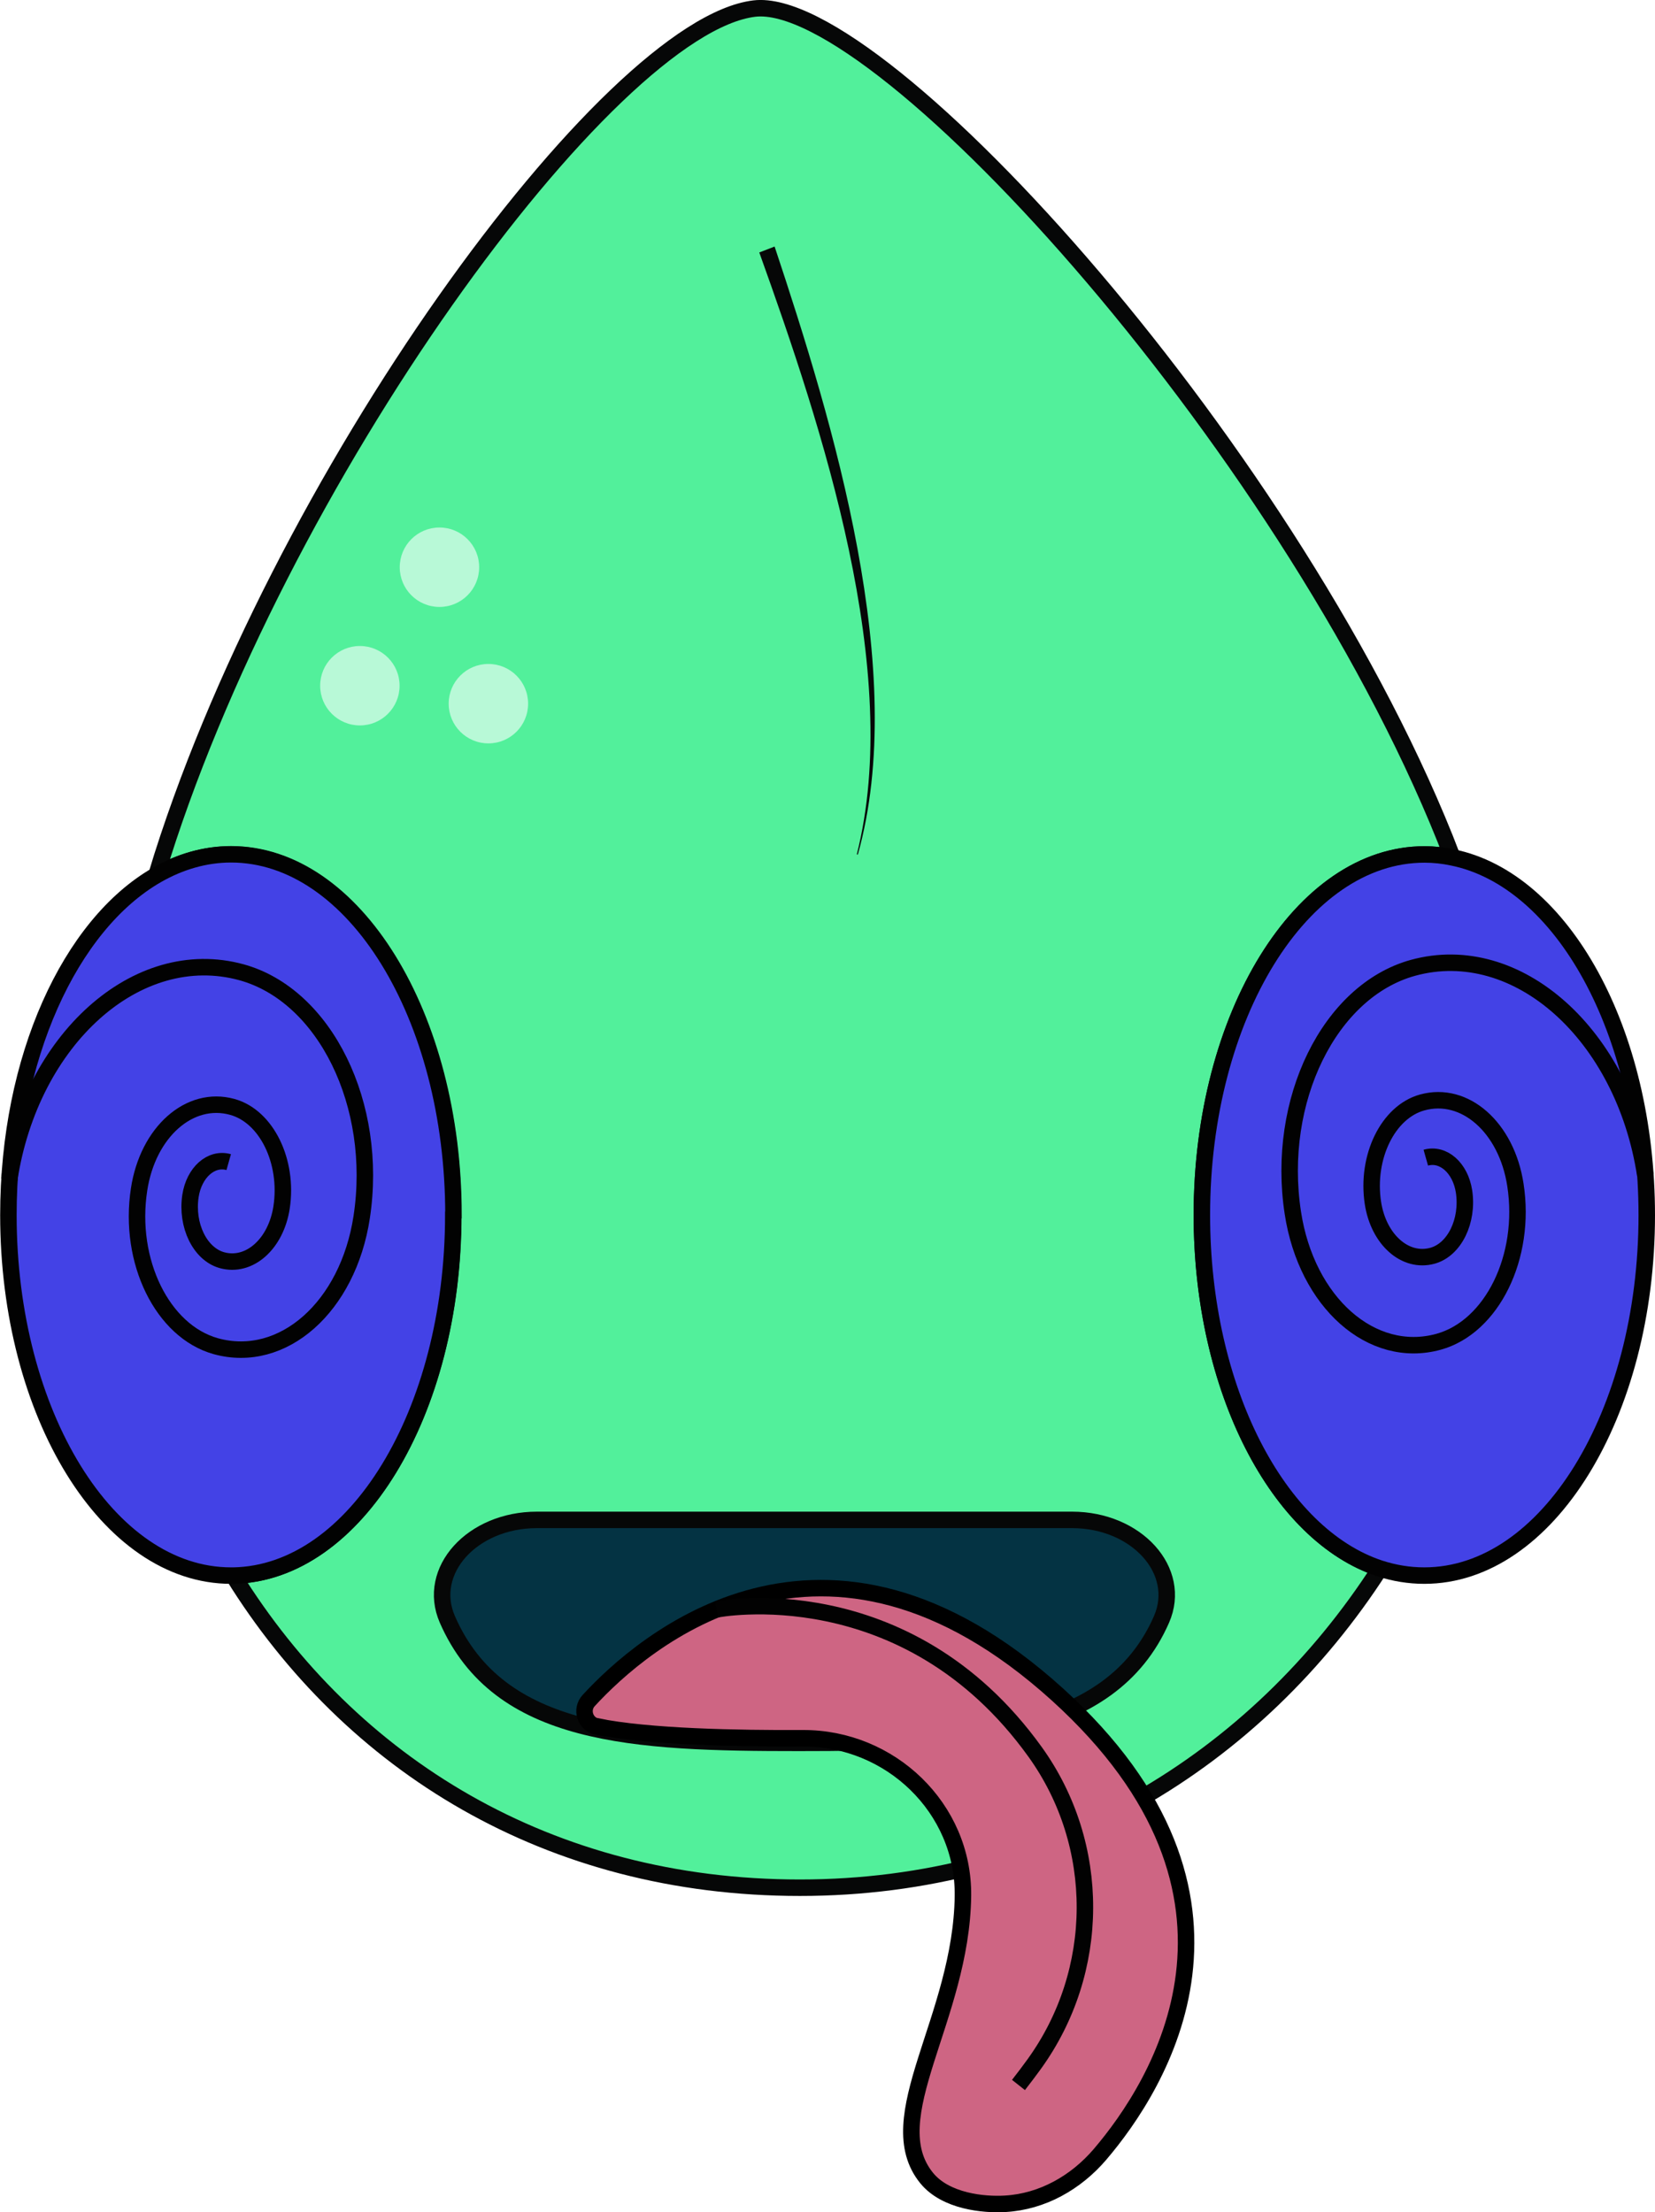
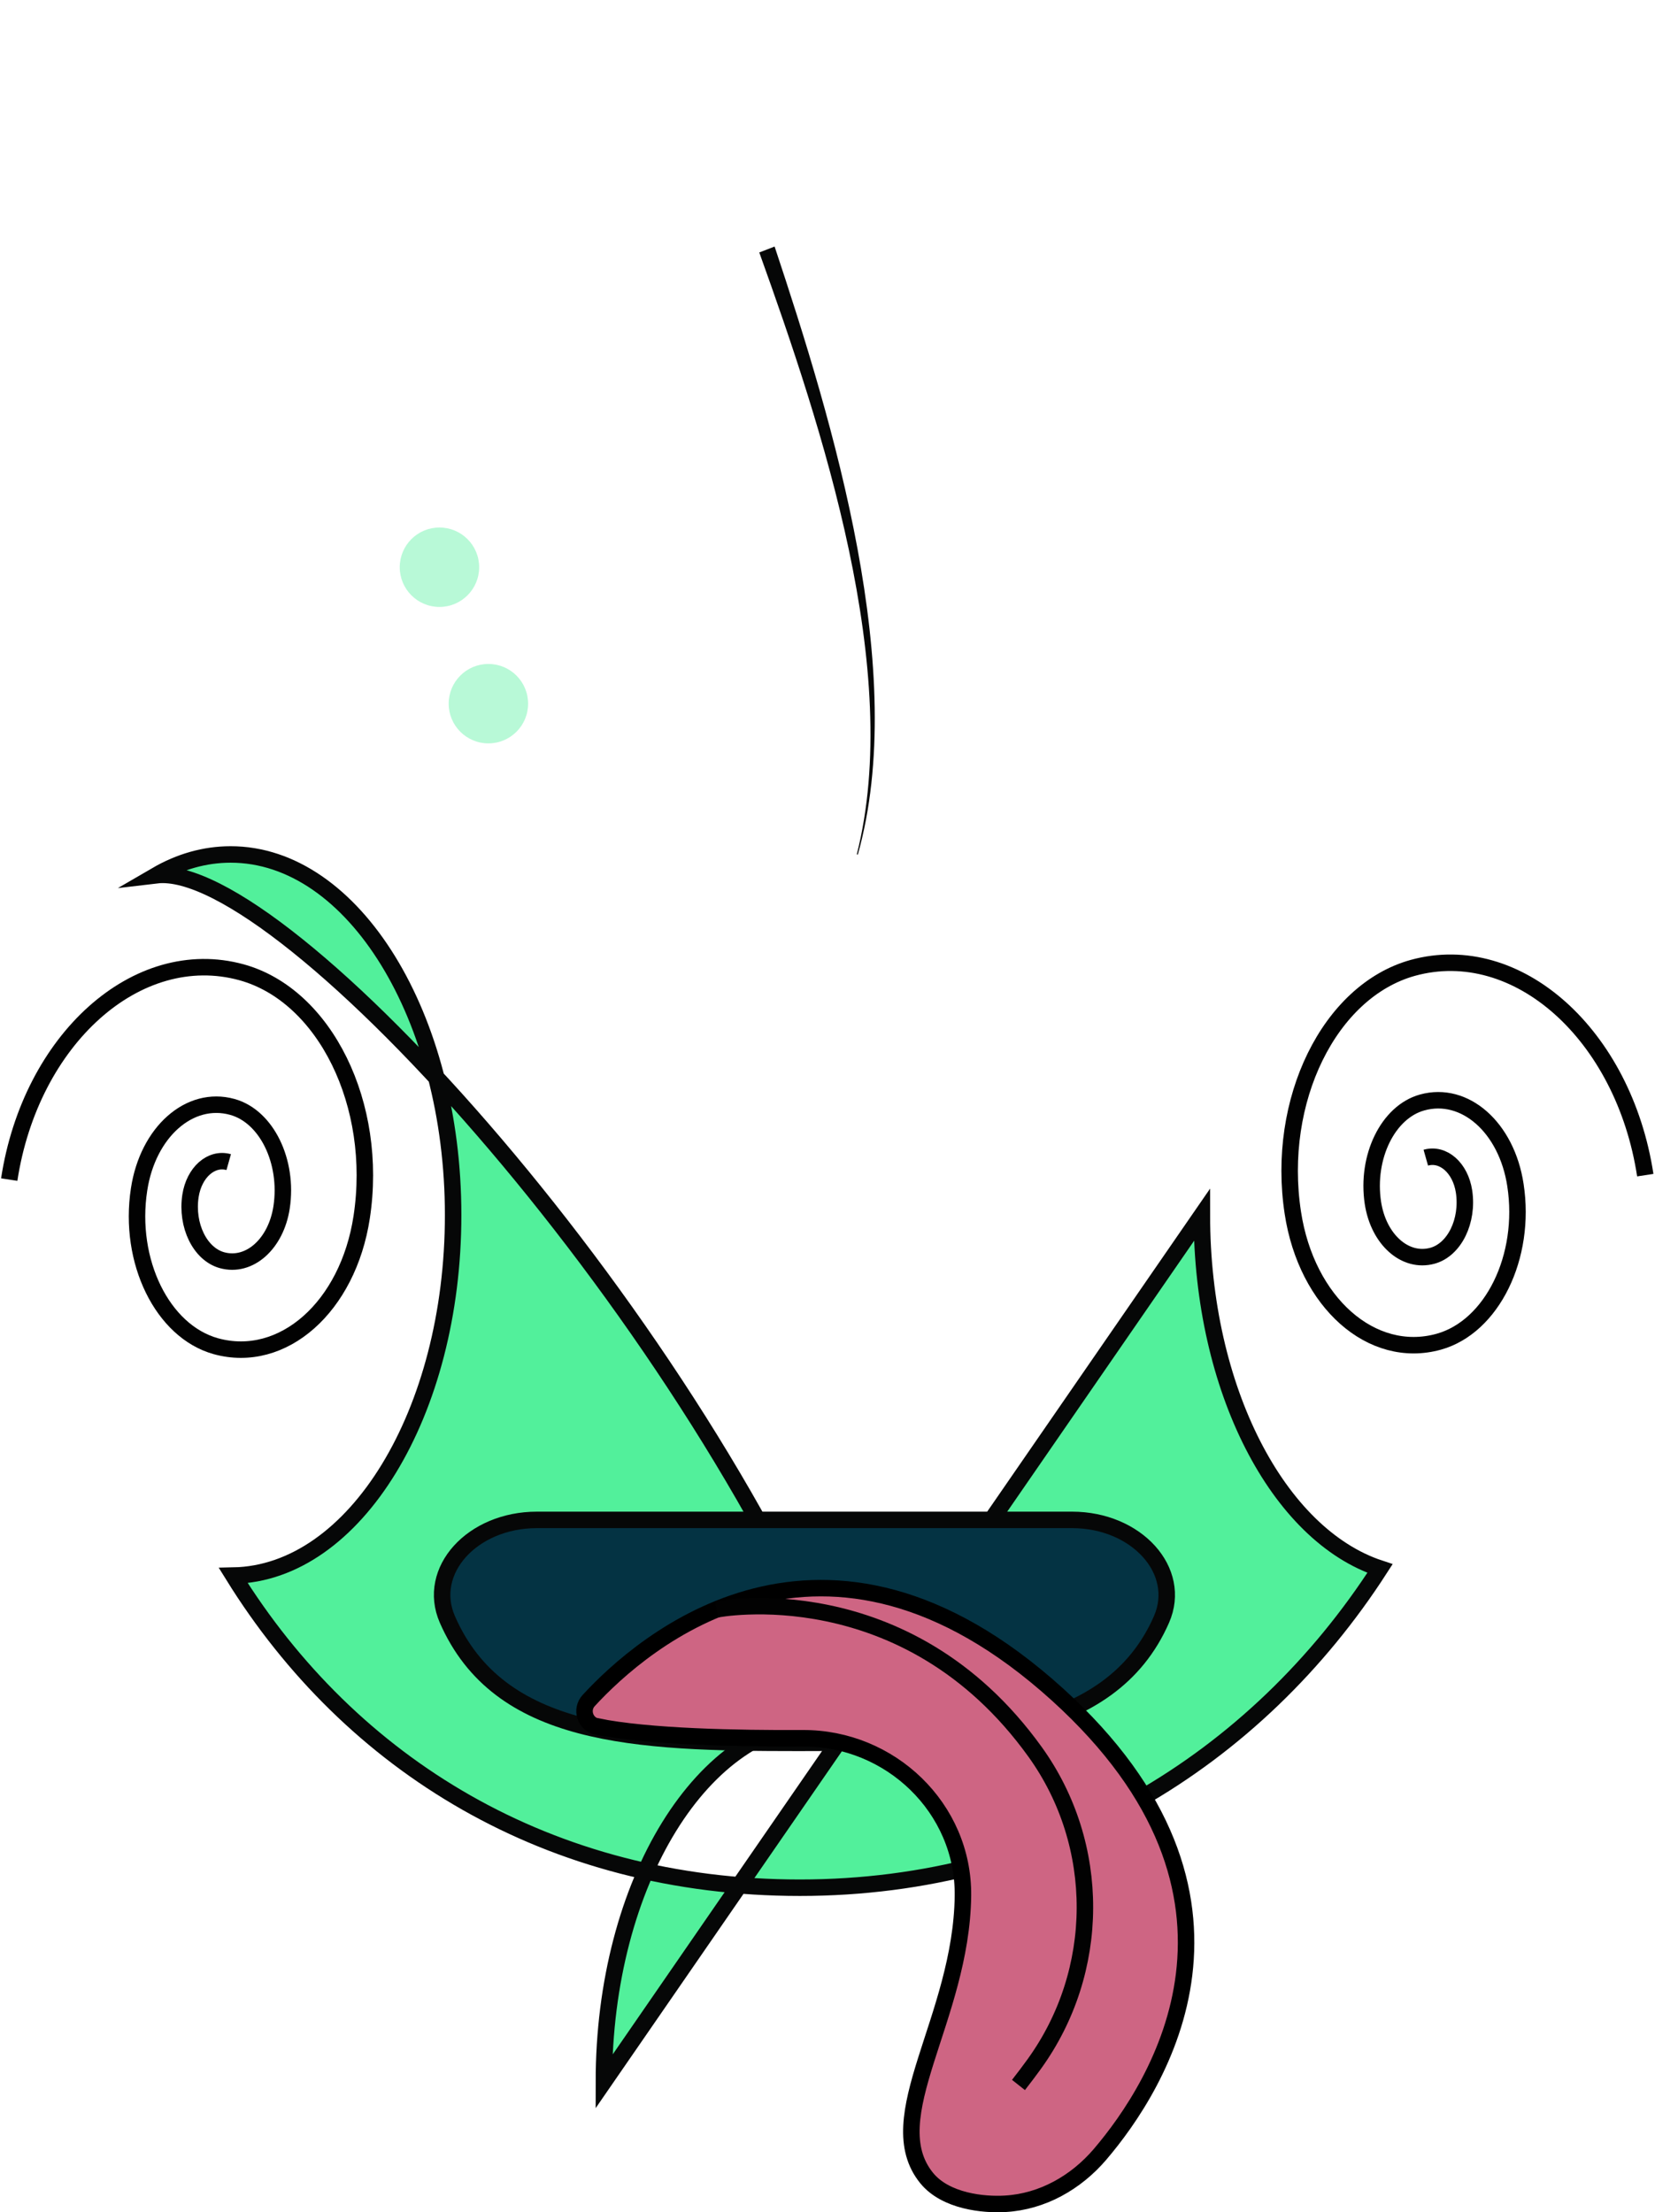
<svg xmlns="http://www.w3.org/2000/svg" id="Layer_2" data-name="Layer 2" viewBox="0 0 100.44 134.24">
  <defs>
    <style>
      .cls-1 {
        fill: none;
      }

      .cls-1, .cls-2, .cls-3, .cls-4, .cls-5 {
        stroke-miterlimit: 10;
      }

      .cls-1, .cls-5 {
        stroke: #020202;
      }

      .cls-2, .cls-4 {
        stroke: #060707;
      }

      .cls-2, .cls-6 {
        fill: #52f09b;
      }

      .cls-3 {
        fill: #ce6583;
        stroke: #000;
      }

      .cls-7 {
        fill: #060707;
      }

      .cls-7, .cls-8, .cls-6 {
        stroke-width: 0px;
      }

      .cls-4 {
        fill: #043343;
      }

      .cls-5 {
        fill: #4342e6;
      }

      .cls-8 {
        fill: #b8f9d7;
      }
    </style>
  </defs>
  <g id="Ilustraciones">
    <g id="Camaleon">
-       <path class="cls-2" d="m72.94,73.73c0,10.59,4.64,19.42,10.81,21.45-7.52,11.67-19.98,19.37-35.21,19.37s-27.26-7.46-34.38-18.94c7.38-.14,13.34-9.87,13.34-21.88s-6.04-21.88-13.5-21.88c-1.58,0-3.1.44-4.51,1.26C16.73,29.19,36.93,1.59,45.78.52c7.66-.91,33.09,27.28,42.37,51.51-.56-.11-1.13-.18-1.7-.18-7.46,0-13.51,9.8-13.51,21.88Z" />
-       <path class="cls-5" d="m27.51,73.73c0,12.01-5.96,21.74-13.34,21.88h-.15c-7.46,0-13.51-9.8-13.51-21.88,0-9.52,3.75-17.61,9-20.63,1.41-.81,2.94-1.26,4.51-1.26,7.46,0,13.5,9.8,13.5,21.88Z" />
-       <path class="cls-5" d="m99.94,73.73c0,12.09-6.04,21.88-13.5,21.88-.93,0-1.82-.15-2.69-.43-6.18-2.03-10.81-10.87-10.81-21.45,0-12.09,6.05-21.88,13.51-21.88.57,0,1.14.06,1.7.18,6.66,1.35,11.79,10.55,11.79,21.71Z" />
+       <path class="cls-2" d="m72.94,73.73c0,10.59,4.64,19.42,10.81,21.45-7.52,11.67-19.98,19.37-35.21,19.37s-27.26-7.46-34.38-18.94c7.38-.14,13.34-9.87,13.34-21.88s-6.04-21.88-13.5-21.88c-1.58,0-3.1.44-4.51,1.26c7.66-.91,33.09,27.28,42.37,51.51-.56-.11-1.13-.18-1.7-.18-7.46,0-13.51,9.8-13.51,21.88Z" />
      <path class="cls-4" d="m32.58,92.23c-3.92,0-6.72,3.08-5.43,6.04,3.13,7.15,11.3,7.49,21.32,7.49s18.89-.34,22.02-7.49c1.29-2.95-1.51-6.04-5.43-6.04h-32.48Z" />
      <path class="cls-1" d="m.56,71.58c1.3-8.51,7.76-14.32,14.1-12.58,5.07,1.4,8.33,8.05,7.29,14.86-.83,5.45-4.79,8.95-8.85,7.83-3.24-.9-5.33-5.15-4.66-9.51.53-3.49,3.07-5.73,5.66-5.01,2.07.57,3.41,3.3,2.99,6.09-.34,2.23-1.96,3.67-3.62,3.21-1.33-.37-2.18-2.11-1.91-3.9.22-1.43,1.26-2.35,2.32-2.05" />
      <path class="cls-1" d="m99.85,71.31c-1.3-8.51-7.76-14.32-14.1-12.58-5.07,1.4-8.33,8.05-7.29,14.86.83,5.45,4.79,8.95,8.85,7.83,3.24-.9,5.33-5.15,4.66-9.51-.53-3.49-3.07-5.73-5.66-5.01-2.07.57-3.41,3.3-2.99,6.09.34,2.23,1.96,3.67,3.62,3.21,1.33-.37,2.18-2.11,1.91-3.9-.22-1.43-1.26-2.35-2.32-2.05" />
      <path class="cls-3" d="m36.22,104.77c-.71-.15-.99-1.03-.5-1.57,3.24-3.53,14.28-13.21,28.45-.38,13.52,12.25,6.13,23.76,2.59,27.91-1.46,1.71-3.5,2.87-5.75,3-1.32.08-3.62-.15-4.77-1.56-2.97-3.64,2.11-9.68,2.2-17.13.06-5.32-4.41-9.59-9.73-9.56-3.89.02-9.39-.08-12.49-.72Z" />
      <path class="cls-1" d="m43.49,97.66s11.48-2.27,19.33,8.65c4.06,5.65,4.02,13.31-.06,18.95-.3.41-.61.83-.95,1.26" />
      <g>
-         <path class="cls-6" d="m46.55,15.14s9.43,24.58,5.48,36.71" />
        <path class="cls-7" d="m47.01,14.96c3.56,10.7,8.16,25.84,5.05,36.9,0,0-.06-.02-.06-.02,2.81-11.12-2.12-25.94-5.92-36.52,0,0,.93-.36.93-.36h0Z" />
      </g>
      <circle class="cls-8" cx="26.67" cy="34.42" r="2.41" />
-       <circle class="cls-8" cx="21.84" cy="41.61" r="2.41" />
      <circle class="cls-8" cx="29.64" cy="42.7" r="2.41" />
    </g>
  </g>
</svg>